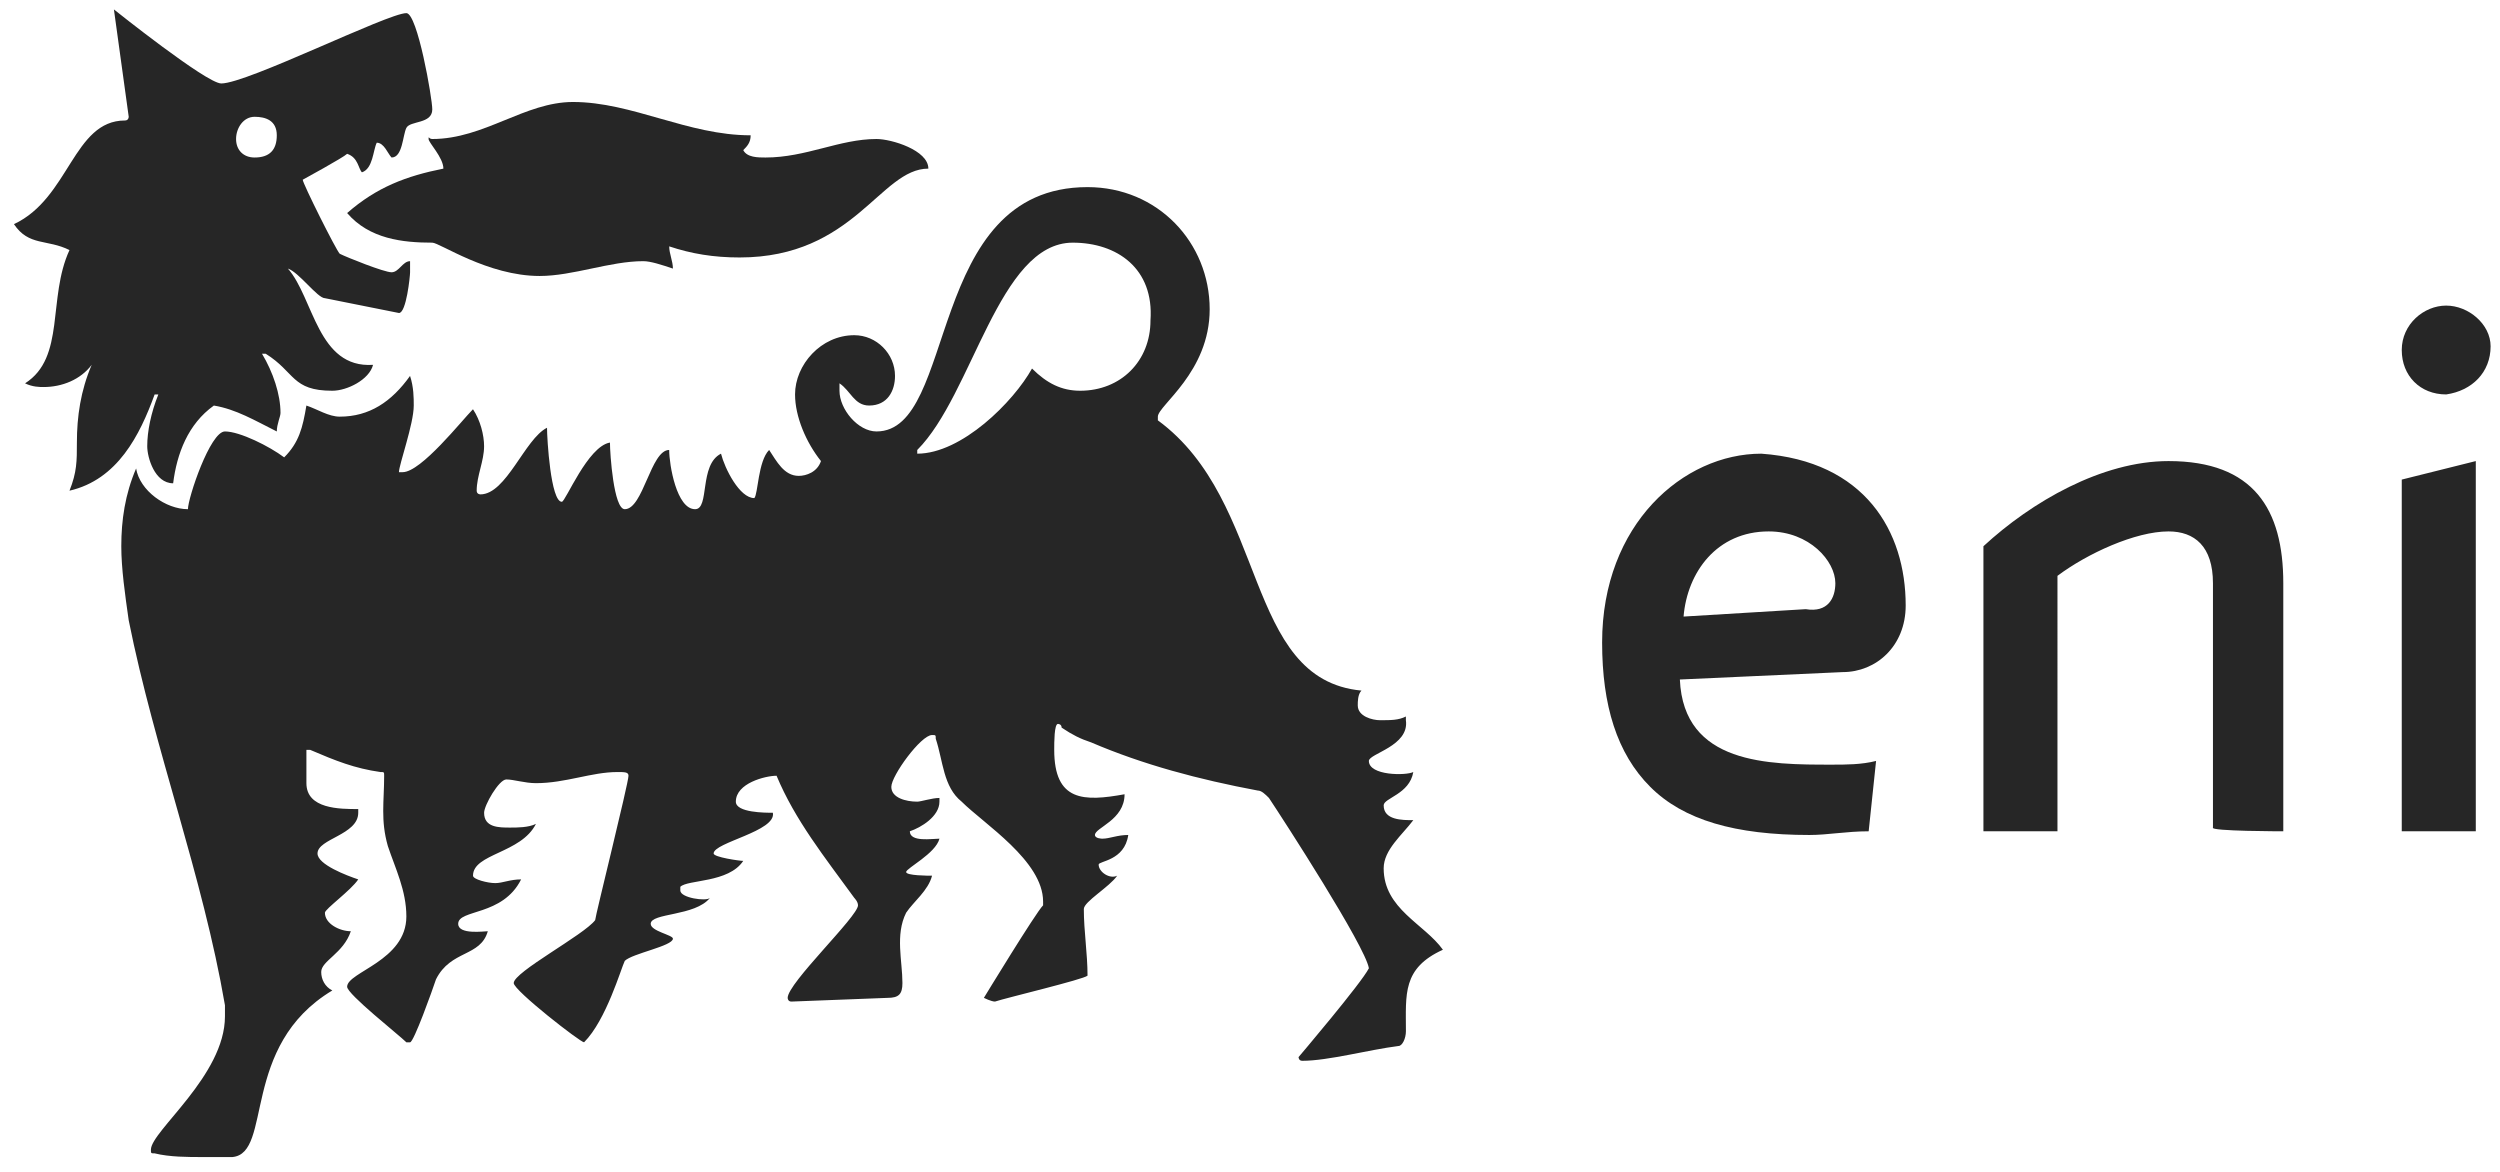
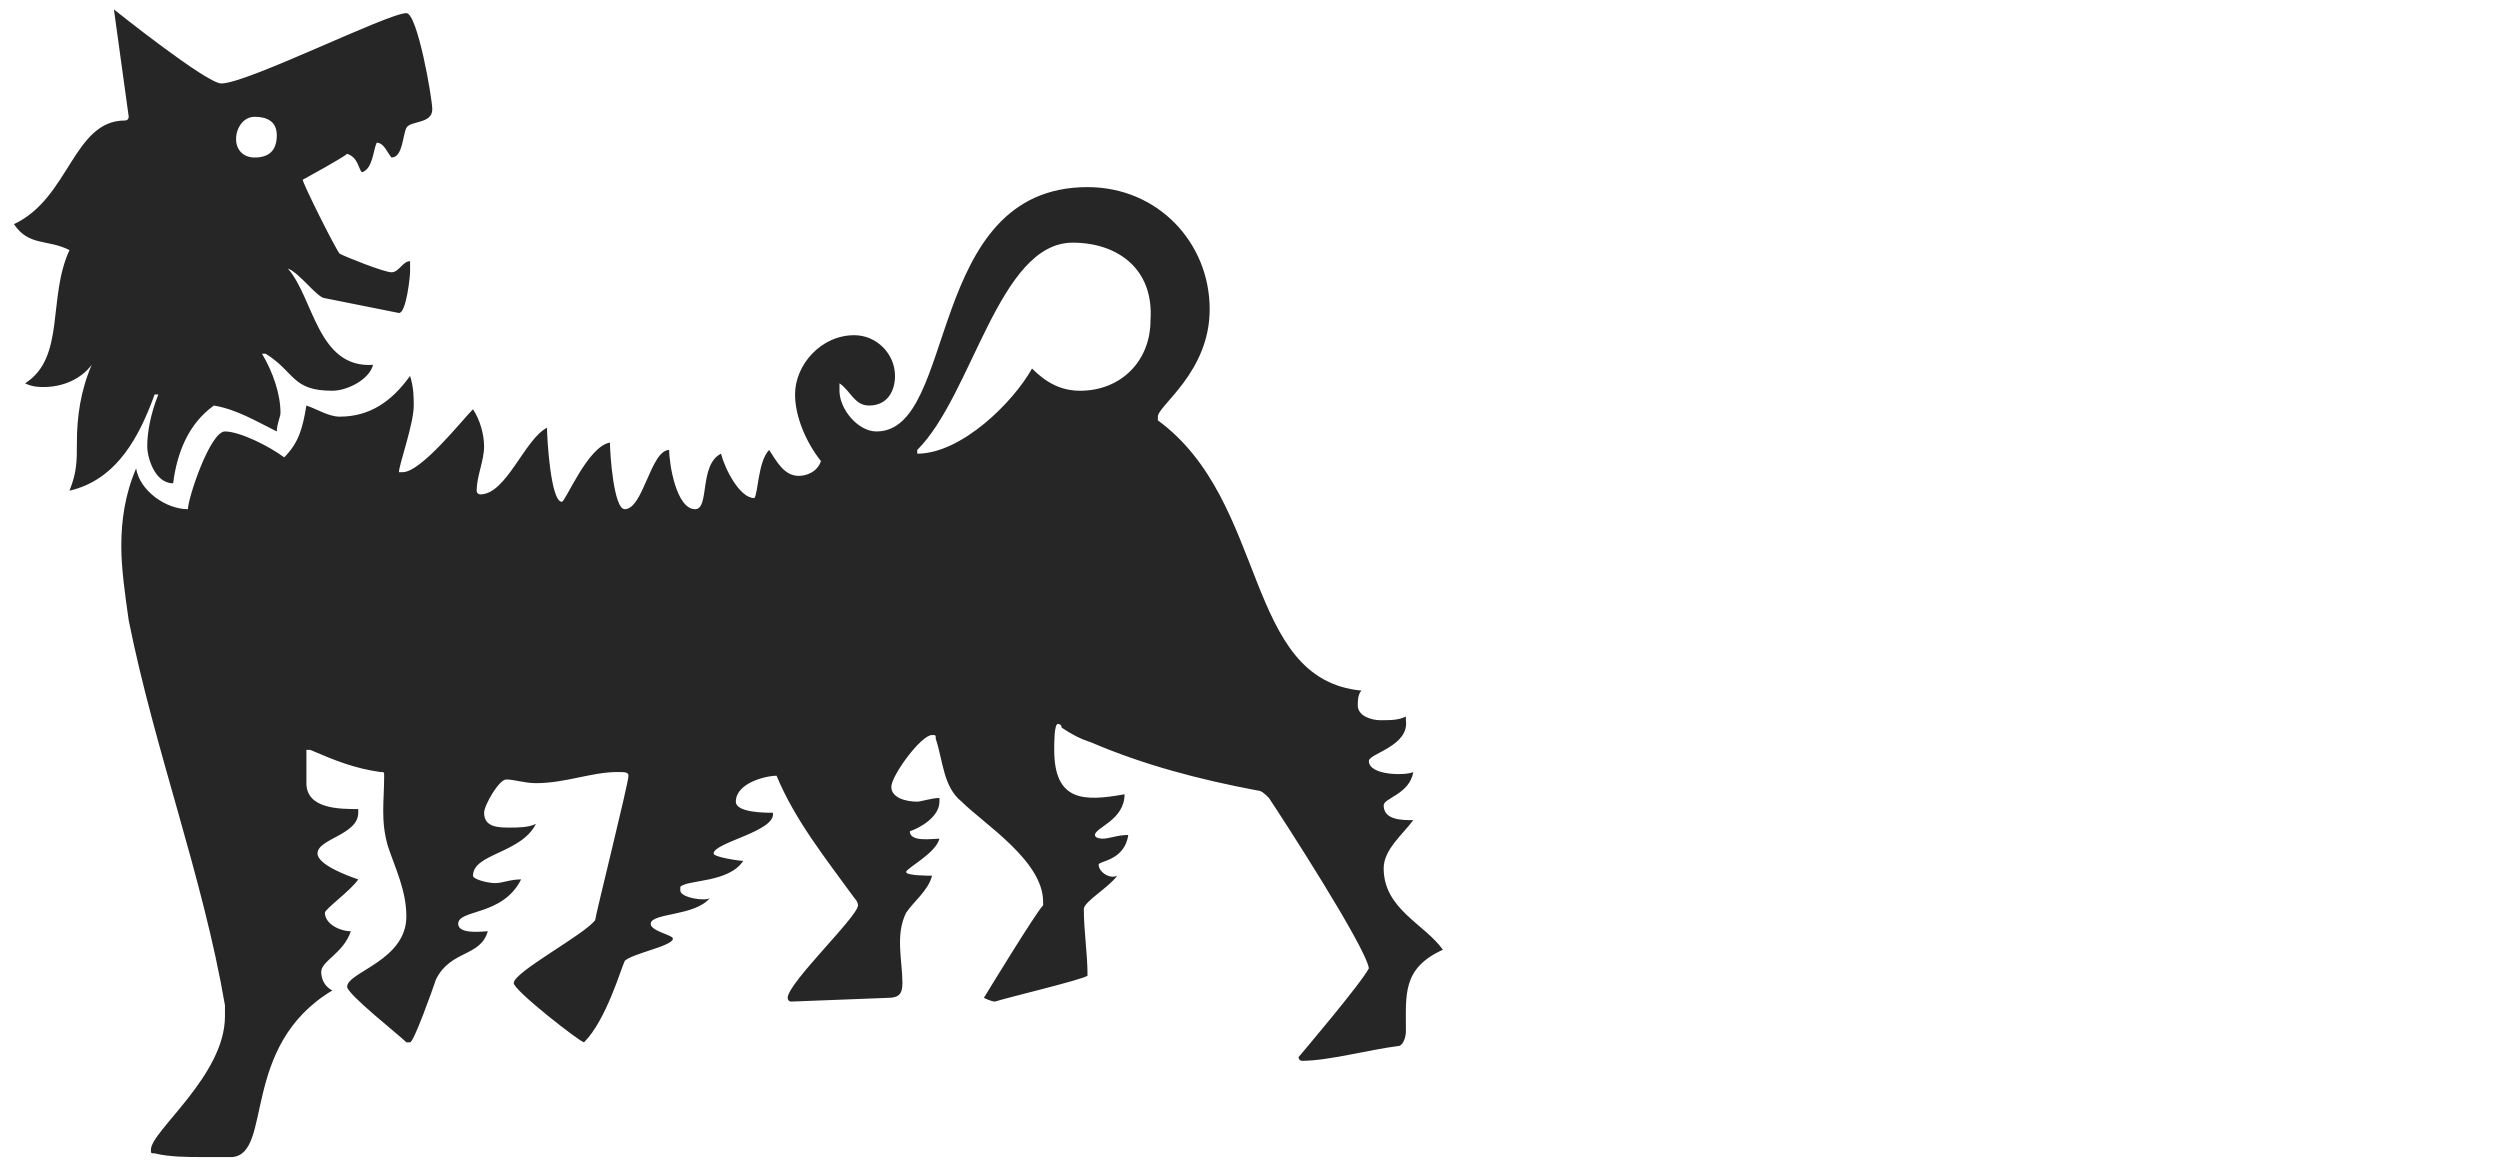
<svg xmlns="http://www.w3.org/2000/svg" version="1.1" id="Layer_1" x="0px" y="0px" width="988px" height="463px" viewBox="14.5 82.141 988 463" enable-background="new 14.5 82.141 988 463" xml:space="preserve">
  <g>
    <g>
      <g>
        <g>
          <path fill="#262626" d="M175.096,132.686c-1.463,2.926-1.463,11.705-5.851,11.705c-1.463-1.463-2.927-5.852-5.853-5.852      c-1.463,2.926-1.463,10.241-5.853,11.704c-1.461-1.463-1.461-5.852-5.851-7.315c-1.463,1.463-17.556,10.242-17.556,10.242      c0,1.463,13.167,27.799,14.63,29.26c2.926,1.463,17.557,7.316,20.483,7.316s4.387-4.389,7.314-4.389l0,0      c0,1.463,0,1.463,0,4.389c0,1.463-1.463,16.093-4.388,16.093l-29.263-5.852c-2.927,0-10.241-10.242-14.63-11.704      c10.243,11.704,11.704,39.502,33.65,38.039c-1.463,5.853-10.241,10.242-16.093,10.242c-16.093,0-14.631-7.315-26.334-14.63      h-1.463c4.39,7.315,7.314,16.093,7.314,23.408c0,1.463-1.463,4.388-1.463,7.315c-8.778-4.389-16.093-8.778-24.87-10.243      c-10.24,7.315-14.629,19.02-16.093,30.725c-7.316,0-10.242-10.242-10.242-14.632c0-5.851,1.463-13.167,4.389-20.482h-1.463      c-5.851,16.093-14.629,33.65-33.649,38.039c2.926-7.315,2.926-11.704,2.926-19.019c0-10.242,1.463-20.483,5.853-30.725l0,0      c-4.39,5.853-11.706,8.778-19.02,8.778c-1.463,0-4.39,0-7.316-1.464c16.093-10.242,8.779-33.65,17.556-52.668      c-8.777-4.39-16.094-1.464-21.944-10.243c21.944-10.24,23.408-40.965,43.89-40.965c1.463,0,1.463-1.463,1.463-1.463      l-5.853-42.428c0,0,36.577,29.26,42.429,29.26c10.241,0,65.836-27.797,73.151-27.797c4.389,0,10.241,33.65,10.241,38.039      C185.337,131.224,176.558,129.76,175.096,132.686z M570.117,489.667c0,2.926-1.464,5.852-2.926,5.852      c-11.705,1.466-27.797,5.854-38.04,5.854c-1.463,0-1.463-1.465-1.463-1.465s24.873-29.261,27.798-35.113      c-1.462-8.775-33.649-58.521-39.501-67.301c-1.464-1.461-2.926-2.922-4.39-2.922c-23.407-4.391-45.354-10.245-65.837-19.021      c-4.388-1.464-7.314-2.926-11.703-5.852c0-1.466-1.463-1.466-1.463-1.466c-1.463,0-1.463,7.317-1.463,10.245      c0,20.481,11.704,20.481,27.799,17.554c0,10.241-11.706,13.168-11.706,16.094c0,1.462,2.927,1.462,2.927,1.462      c2.927,0,5.853-1.462,10.241-1.462c-1.461,10.241-11.704,10.241-11.704,11.705c0,2.928,4.39,5.854,7.315,4.389      c-2.926,4.388-13.169,10.24-13.169,13.167c0,8.779,1.463,17.559,1.463,26.334c-1.463,1.466-32.187,8.778-36.575,10.244      c-1.464,0-4.39-1.466-4.39-1.466s20.483-33.647,23.407-36.574v-1.465c0-16.093-23.407-30.722-32.187-39.5      c-7.314-5.853-7.314-16.094-10.24-24.872c0-1.462,0-1.462-1.463-1.462c-4.389,0-16.093,16.094-16.093,20.481      s5.853,5.853,10.241,5.853c1.463,0,5.853-1.465,8.779-1.465v1.465c0,5.852-7.316,10.241-11.703,11.706      c0,4.388,8.777,2.923,11.703,2.923c-1.464,5.852-13.167,11.705-13.167,13.171c0,1.461,8.778,1.461,10.241,1.461      c-1.463,5.852-7.314,10.241-10.241,14.632c-4.39,8.777-1.463,19.02-1.463,27.796c0,4.392-1.463,5.852-5.853,5.852l-38.039,1.466      c-1.464,0-1.464-1.466-1.464-1.466c0-5.852,27.8-32.187,27.8-36.574c0-1.464-1.464-2.925-1.464-2.925      c-11.704-16.094-23.409-30.727-30.723-48.281c-4.389,0-16.093,2.927-16.093,10.242c0,4.386,11.704,4.386,14.631,4.386      c1.463,7.318-23.41,11.707-23.41,16.093c0,1.467,10.242,2.928,11.704,2.928c-5.851,8.779-21.945,7.313-24.87,10.241      c0,0,0,0,0,1.465c0,2.927,10.241,4.388,11.703,2.927c-5.851,7.313-23.407,5.852-23.407,10.241c0,2.926,8.777,4.388,8.777,5.852      c0,2.928-16.093,5.853-19.02,8.778c-1.464,2.923-7.314,23.407-16.093,32.188c-1.464,0-27.797-20.484-27.797-23.411      c0-4.388,27.797-19.019,32.187-24.868c0-1.466,13.167-54.133,13.167-57.06c0-1.465-1.463-1.465-4.39-1.465      c-10.241,0-20.48,4.392-32.187,4.392c-4.387,0-8.777-1.465-11.704-1.465c-2.925,0-8.777,10.241-8.777,13.167      c0,5.853,5.851,5.853,10.241,5.853c2.927,0,7.316,0,10.241-1.461c-5.85,11.702-24.87,11.702-24.87,20.48      c0,1.461,5.851,2.927,8.778,2.927c2.927,0,5.853-1.466,10.242-1.466c-7.315,14.632-24.873,11.706-24.873,17.56      c0,4.388,10.242,2.926,11.705,2.926c-2.927,10.24-14.632,7.313-20.483,19.02c-1.463,4.388-8.778,24.873-10.242,24.873      c-1.463,0-1.463,0-1.463,0c-2.925-2.927-23.408-19.021-23.408-21.948c0-5.852,23.408-10.24,23.408-27.799      c0-10.241-4.389-19.02-7.314-27.8c-2.927-10.24-1.464-17.554-1.464-27.795c0-1.466,0-1.466-1.463-1.466      c-10.241-1.461-17.556-4.387-27.797-8.774c0,0,0,0-1.463,0l0,0v13.166c0,10.242,13.167,10.242,20.483,10.242v1.46      c0,8.779-16.095,10.242-16.095,16.094c0,4.391,11.706,8.779,16.095,10.244c-2.926,4.388-13.169,11.702-13.169,13.167      c0,4.389,5.853,7.314,10.243,7.314c-2.927,8.778-11.705,11.705-11.705,16.093c0,2.927,1.463,5.852,4.389,7.314      c-36.577,21.944-23.408,64.374-39.503,65.839c-4.388,0-8.778,0-11.704,0c-5.851,0-13.167,0-19.02-1.465      c-1.463,0-1.463,0-1.463-1.462c0-7.314,29.262-29.26,29.262-52.672c0-1.461,0-2.926,0-4.387      c-8.779-51.207-27.8-100.948-38.04-152.154c-1.463-10.245-2.927-20.484-2.927-29.264c0-10.242,1.463-20.483,5.853-30.724      c1.463,8.777,11.704,16.092,20.483,16.092c0-4.388,8.777-30.723,14.629-30.723c5.851,0,17.557,5.852,23.408,10.241      c5.853-5.852,7.316-11.704,8.778-20.483c4.388,1.463,8.778,4.39,13.167,4.39c11.704,0,20.483-5.852,27.797-16.093      c1.463,4.389,1.463,8.777,1.463,11.703c0,7.315-5.851,23.409-5.851,26.335h1.461c7.316,0,23.409-20.482,27.8-24.872      c2.926,4.39,4.389,10.241,4.389,14.629c0,5.853-2.926,11.705-2.926,17.557c0,1.463,1.463,1.463,1.463,1.463      c10.241,0,17.557-21.944,26.334-26.333c0,4.389,1.463,29.26,5.853,29.26c1.464,0,10.24-21.947,19.02-23.408      c0,4.388,1.463,26.333,5.851,26.333c7.316,0,10.243-23.408,17.556-23.408c0,5.853,2.927,23.408,10.242,23.408      c5.851,0,1.463-17.555,10.241-21.946c1.463,5.852,7.316,17.557,13.167,17.557c1.464-1.464,1.464-14.63,5.853-19.02      c2.927,4.39,5.851,10.242,11.703,10.242c2.927,0,7.317-1.463,8.779-5.852c-5.853-7.315-10.242-17.556-10.242-26.335      c0-11.705,10.242-23.408,23.409-23.408c8.778,0,16.093,7.315,16.093,16.093c0,5.852-2.926,11.703-10.242,11.703      c-5.851,0-7.314-5.852-11.704-8.777c0,1.464,0,1.464,0,2.927c0,7.315,7.316,16.093,14.631,16.093      c32.187,0,19.02-96.561,83.393-96.561c27.799,0,48.279,21.946,48.279,48.281c0,24.872-20.481,38.038-20.481,42.428v1.463      c43.891,32.187,33.649,102.413,80.467,106.8c-1.463,1.465-1.463,4.392-1.463,5.854c0,4.387,5.852,5.851,8.776,5.851      c4.39,0,7.317,0,10.243-1.464v1.464c1.464,10.242-14.629,13.168-14.629,16.095c0,5.853,14.629,5.853,17.556,4.387      c-1.463,8.779-11.706,10.241-11.706,13.168c0,5.852,7.316,5.852,11.706,5.852c-4.39,5.854-11.706,11.707-11.706,19.021      c0,16.094,16.094,21.946,23.409,32.187C568.653,464.795,570.117,475.039,570.117,489.667z M115.111,128.297      c-4.389,0-7.316,4.388-7.316,8.777s2.927,7.315,7.316,7.315c5.854,0,8.778-2.926,8.778-8.778      C123.889,129.76,119.501,128.297,115.111,128.297z M438.444,178.041c-29.263,0-39.503,59.985-61.448,81.93v1.464      c17.556,0,38.04-20.482,45.355-33.65c5.851,5.852,11.705,8.778,19.02,8.778c16.094,0,27.797-11.705,27.797-27.798      C470.629,188.281,456,178.041,438.444,178.041z" />
        </g>
        <g>
-           <path fill="#262626" d="M306.771,183.892c-10.242,0-19.02-1.463-27.799-4.388c0,2.924,1.463,5.852,1.463,8.777      c-4.39-1.463-8.778-2.927-11.704-2.927c-13.167,0-27.8,5.852-40.966,5.852c-20.483,0-39.501-13.167-42.427-13.167      c-11.705,0-24.872-1.463-33.65-11.705c11.704-10.241,23.408-14.631,38.039-17.556c0-4.389-5.851-10.241-5.851-11.705      c0-1.464,0,0,1.463,0c20.483,0,36.577-14.63,55.595-14.63c23.409,0,45.355,13.167,70.226,13.167c0,2.927-1.464,4.39-2.926,5.852      c1.464,2.926,5.853,2.926,8.779,2.926c16.093,0,29.26-7.316,43.89-7.316c5.853,0,20.483,4.39,20.483,11.705      C362.364,148.78,352.124,183.892,306.771,183.892z" />
-         </g>
+           </g>
      </g>
    </g>
-     <path fill="#262626" d="M767.628,321.42c0,16.093-11.704,26.333-24.871,26.333l-64.375,2.928   c1.464,33.647,35.113,33.647,59.984,33.647c5.851,0,11.705,0,17.558-1.46l-2.927,27.799c-8.779,0-16.094,1.461-23.409,1.461   c-29.262,0-49.742-5.853-62.91-19.02c-13.167-13.167-19.02-32.187-19.02-57.06c0-46.815,32.188-74.614,62.91-74.614   C751.535,264.359,767.628,292.157,767.628,321.42L767.628,321.42z M739.83,312.641c0-8.779-10.243-20.484-26.335-20.484   c-20.481,0-32.188,16.094-33.649,33.651l48.279-2.926C736.903,324.346,739.83,318.492,739.83,312.641z M916.856,410.666v-98.025   c0-29.262-11.704-48.281-45.354-48.281c-26.336,0-54.133,16.093-73.152,33.65v112.655h29.261V309.714   c11.706-8.778,30.724-17.557,43.892-17.557c10.24,0,17.557,5.853,17.557,20.484v96.56   C887.597,410.666,916.856,410.666,916.856,410.666z M998.787,219.005c0-8.778-8.778-16.093-17.558-16.093   c-8.778,0-17.556,7.315-17.556,17.556c0,10.242,7.314,17.556,17.556,17.556C991.473,236.562,998.787,229.247,998.787,219.005z    M992.934,410.666V264.359l-29.26,7.315v138.99L992.934,410.666L992.934,410.666z" />
  </g>
</svg>